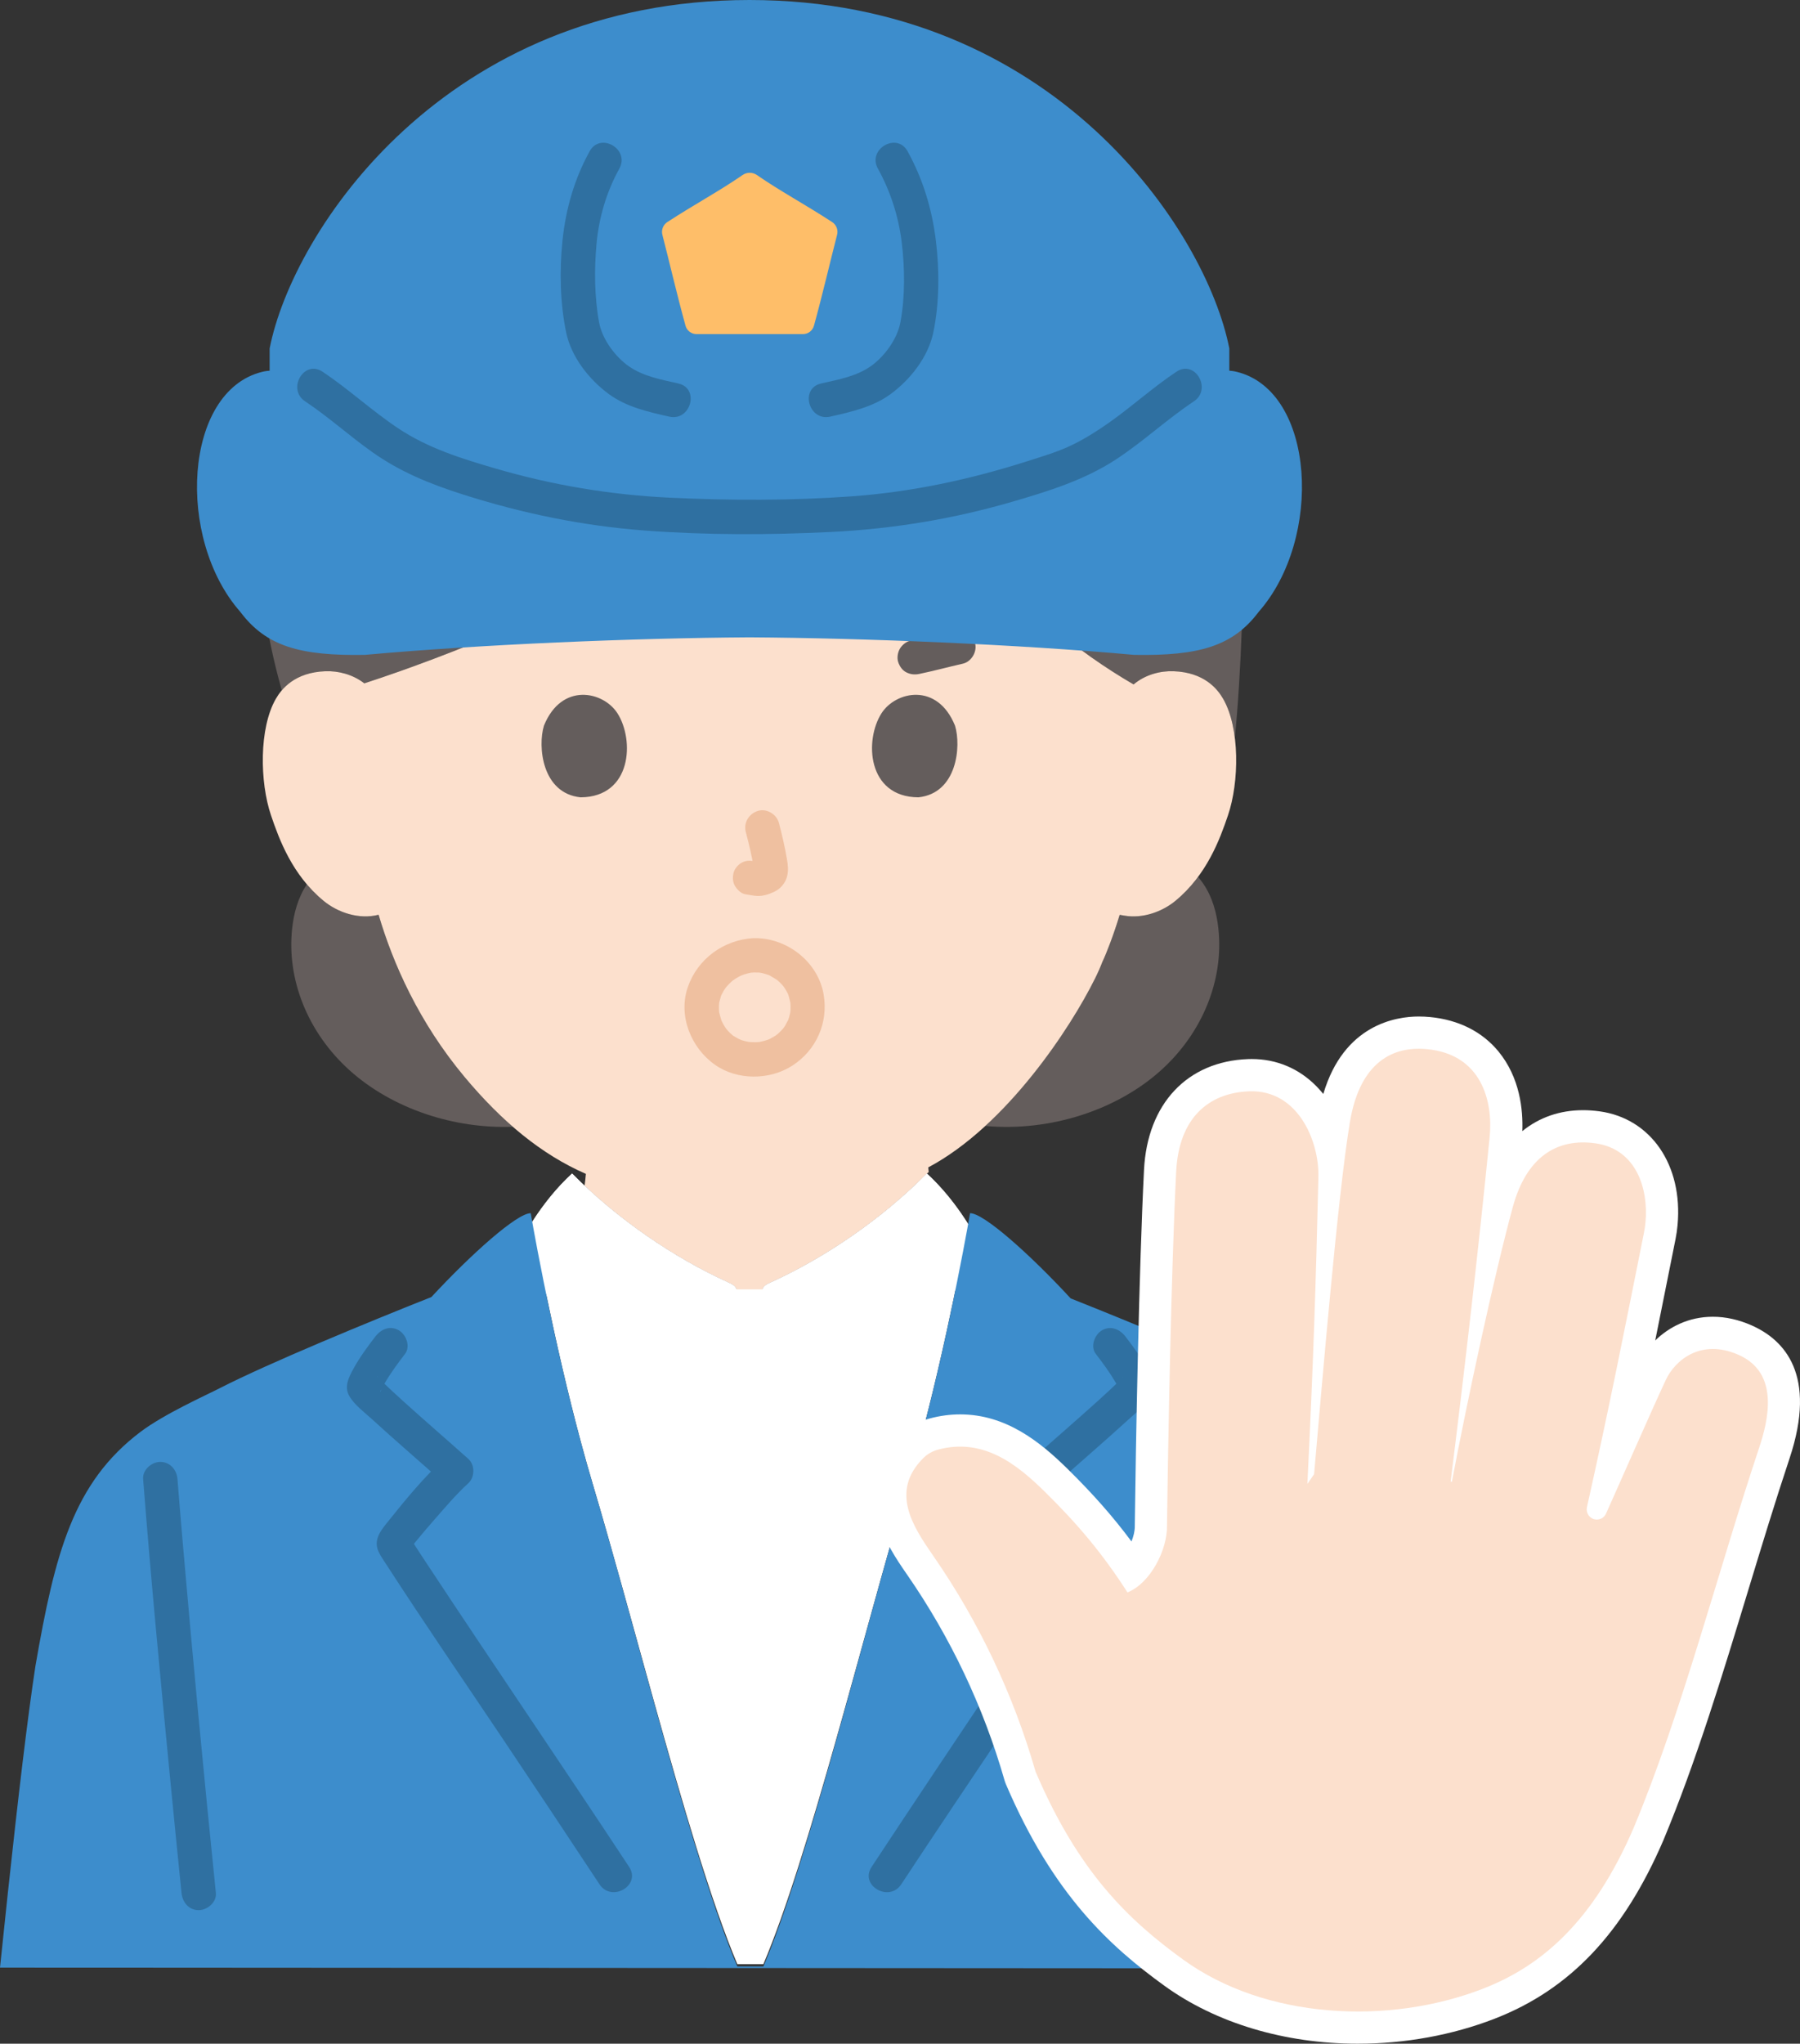
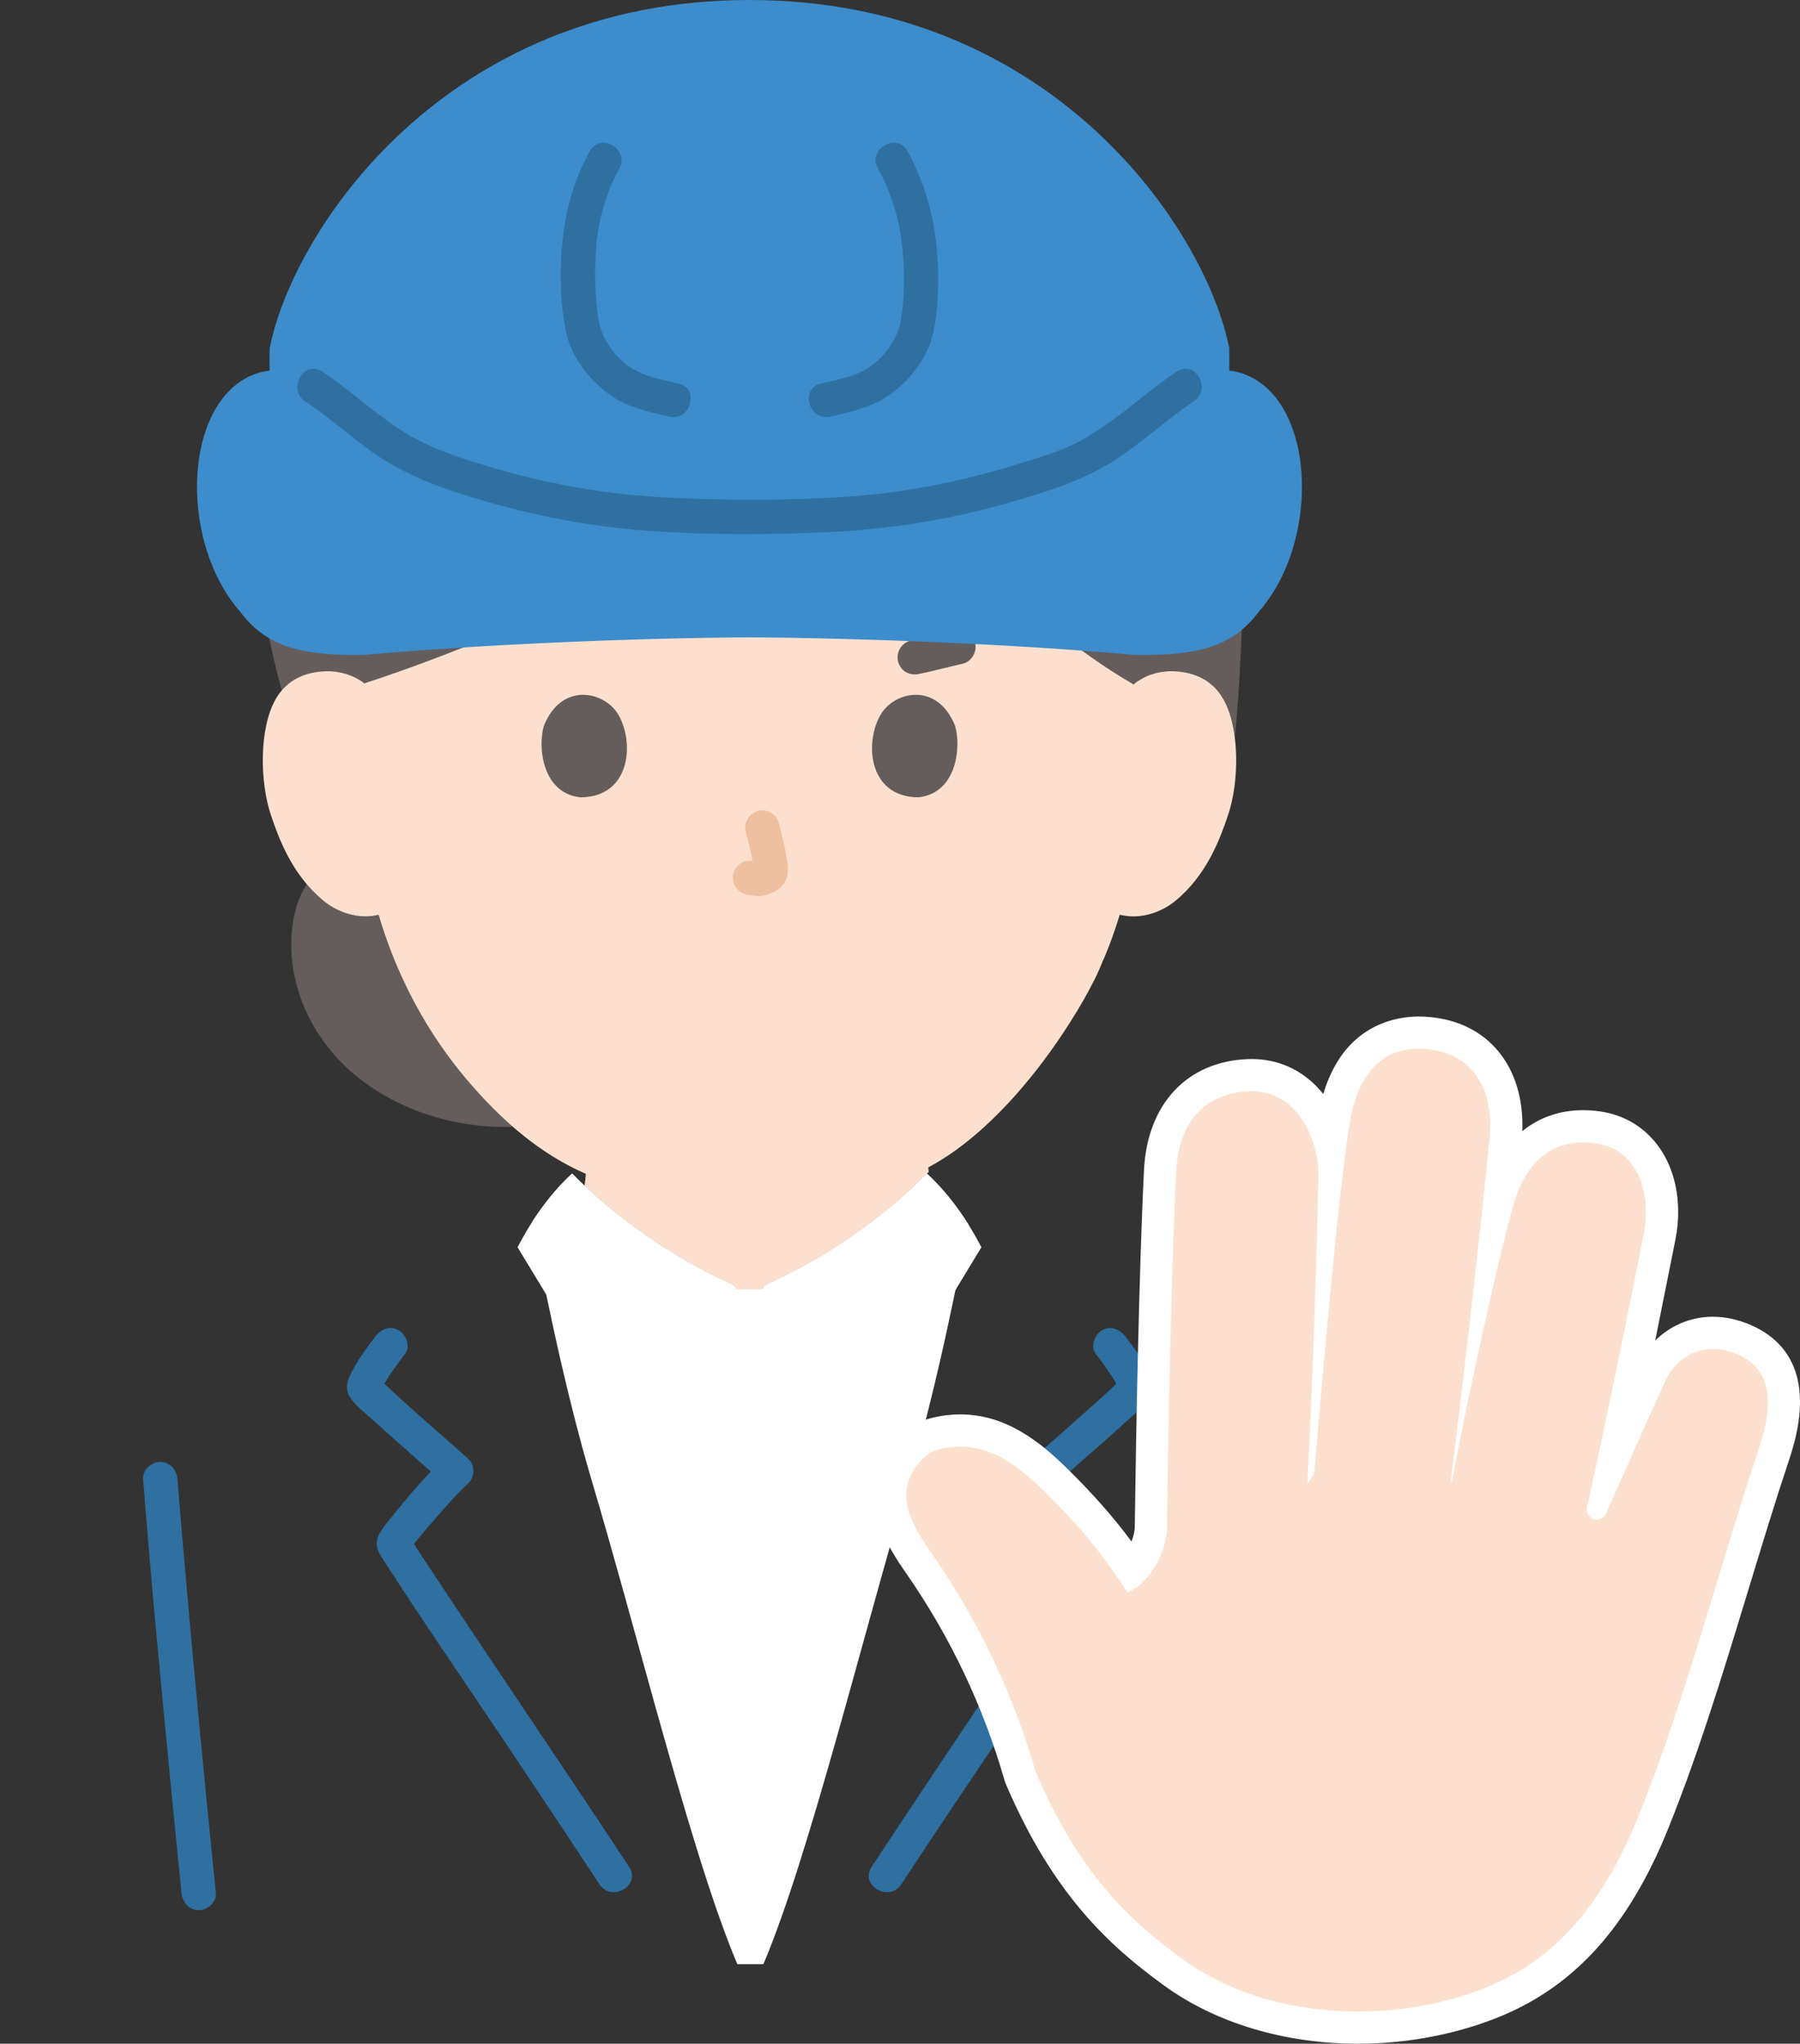
<svg xmlns="http://www.w3.org/2000/svg" id="b" width="251.483" height="285.443" viewBox="0 0 251.483 285.443">
  <rect x="0" y="0" width="251.483" height="285.443" fill="#333333" stroke="none" />
  <defs>
    <style>.d{fill:#3d8dcc;}.e{fill:#fff;}.f{fill:none;}.g{fill:#211715;}.h{fill:#fce0cd;}.i{fill:#efc0a0;}.j{fill:#2f70a1;}.k{fill:#645d5c;}.l{fill:#febe69;}</style>
  </defs>
  <g id="c">
    <path class="k" d="M87.152,80.416c-12.305,6.093-25.161,11.412-36.254,15.022-1.636-1.27-3.662-1.754-5.425-1.692-3.216.113-5.053,1.439-6.105,2.671l-.15-.542c-8.3-30.03,1.227-53.291,15.285-66.75,8.474-8.113,27.571-19.166,49.027-19.166,12.114,0,20.909,2.039,29.166,5.187,14.939,7.828,14.624,7.688,21.463,14.286,10.728,10.35,18.184,28.971,19.371,45.647.37,5.194-.131,19.369-1.007,27.981-.257-2.07-.787-3.988-1.636-5.459-.79-1.369-2.624-3.701-6.936-3.853-1.824-.064-3.931.456-5.587,1.839-7.807-4.551-16.304-11.183-22.052-20.166-3.179-4.968-7.17-13.151-10.011-19.738-9.139,8.229-23.711,17.09-39.15,24.734Z" />
-     <path class="k" d="M168.091,123.397c-.217-.316-.454-.625-.712-.923-.884,1.191-1.935,2.34-3.197,3.372-1.823,1.492-4.506,2.474-7.072,2.041,0,0-.247-.042-.678-.114-.814,2.689-1.819,5.325-2.433,6.604-1.396,3.79-7.702,14.96-16.338,22.887,9.017.816,18.349-2.186,24.567-7.8,5.776-5.216,8.766-12.599,7.998-19.748-.236-2.202-.828-4.413-2.135-6.319Z" />
    <path class="k" d="M59.529,155.606c-4.036-1.358-7.735-3.45-10.717-6.142-5.776-5.216-8.766-12.599-7.998-19.748.232-2.157.804-4.323,2.056-6.202.696.818,1.481,1.604,2.371,2.333,1.961,1.605,4.917,2.62,7.652,1.918,2.004,6.807,5.633,15.023,12.006,22.651,2.19,2.621,4.429,4.945,6.747,6.96-4.127.151-8.275-.477-12.117-1.769Z" />
    <path class="h" d="M152.934,136.777c-3.295,6.652-12.263,20.441-23.24,26.269.017.22.035.439.058.658l-.256.205c-6.254,6.34-14.234,11.778-21.866,15.239-.453.205-.957.456-1.103.931-.126.412.065.847.253,1.235h-4.134c.187-.388.379-.823.253-1.235-.146-.475-.651-.726-1.103-.931-6.94-3.147-14.167-7.929-20.123-13.537.078-.548.133-1.1.181-1.658-6.202-2.704-11.717-7.27-16.952-13.537-6.373-7.628-10.002-15.845-12.007-22.653-2.734.705-5.69-.311-7.651-1.915-4.424-3.62-6.26-8.668-7.38-11.968-1.582-4.66-1.682-12.191.675-16.278.79-1.369,2.624-3.701,6.936-3.853,1.763-.062,3.789.422,5.425,1.692,25.012-8.141,58.981-24.969,75.403-39.757,2.841,6.587,6.832,14.769,10.011,19.737,5.751,8.987,14.251,15.62,22.061,20.172,1.649-1.388,3.755-1.908,5.578-1.844,4.312.152,6.146,2.484,6.936,3.853,2.357,4.087,2.257,11.619.675,16.278-1.12,3.3-2.956,8.348-7.38,11.968-1.823,1.492-4.506,2.474-7.072,2.041,0,0-.246-.042-.678-.114-.814,2.689-1.819,5.325-2.433,6.604-.228.619-.587,1.434-1.065,2.4Z" />
    <path class="f" d="M96.199,140.342c1.283-.677,3.814-2.048,8.908-2.048s7.682,1.438,8.79,2.315" />
    <path class="i" d="M104.198,116.213c.455,1.736.892,3.5,1.154,5.278l-.086-.638c.031.244.044.484.02.728l.086-.638c-.017.113-.042.219-.08.328l.242-.573c-.034.076-.069.141-.116.211l.375-.486c-.054.066-.106.117-.172.17l.486-.375c-.133.086-.274.155-.418.221l.573-.242c-.23.096-.458.166-.705.206l.638-.086c-.222.026-.439.025-.661-.001l.638.086c-.249-.035-.494-.095-.744-.129-.67-.09-1.239-.115-1.849.242-.498.291-.973.862-1.103,1.434-.14.614-.11,1.304.242,1.849.312.484.835,1.022,1.434,1.103.54.073,1.065.211,1.614.235.829.036,1.603-.214,2.344-.553.909-.415,1.617-1.215,1.859-2.195.204-.828.115-1.569-.025-2.398-.287-1.7-.68-3.385-1.118-5.053-.318-1.214-1.729-2.072-2.952-1.676-1.25.404-2.018,1.651-1.676,2.952h0Z" />
    <path class="k" d="M75.997,101.348c-.881,2.864-.307,9.453,5.119,10.014,7.172-.043,7.553-8.009,5.139-11.754-1.977-3.067-7.789-4.342-10.258,1.741Z" />
    <path class="k" d="M133.427,101.348c.882,2.864.307,9.453-5.119,10.013-7.172-.043-7.554-8.009-5.14-11.754,1.976-3.066,7.789-4.342,10.258,1.741Z" />
-     <path class="i" d="M105.281,135.828c.234-.006.467.009.701.007.103-.001.515.059.007-.017.338.051.674.128,1.001.229.131.04.258.088.388.13.616.2-.39-.229.176.081.329.18.638.386.962.573.326.189-.391-.36.078.06.101.091.204.178.303.272.246.233.477.483.688.748-.299-.374-.025-.011.042.091.093.142.181.287.264.436.066.12.124.242.188.363.115.25.115.248,0-.008.037.096.071.194.102.292.107.329.166.663.247.998.091.377-.026-.569.003.054.006.13.017.26.02.39.008.32-.012.637-.041.956.052-.565.021-.136-.018.011-.055.21-.097.421-.161.629-.036.118-.081.232-.117.35-.167.538.188-.256-.005.019-.153.218-.249.493-.391.722-.096.155-.207.3-.305.454.258-.408.129-.155.038-.056-.249.27-.49.537-.767.78-.092.081-.186.159-.281.235.467-.375-.022-.004-.11.054-.234.151-.48.276-.722.412-.124.069-.524.217-.021.025-.117.045-.234.089-.352.13-.363.124-.729.203-1.102.285-.596.132.345-.001-.033.004-.163.002-.327.025-.49.028-.335.008-.668-.012-1.002-.04.096.008.483.094.025-.002-.172-.036-.345-.069-.516-.112s-.339-.089-.506-.145c-.104-.034-.624-.308-.196-.066-.3-.169-.597-.326-.89-.507-.373-.231-.087-.052-.007.012-.159-.127-.312-.263-.459-.404-.098-.094-.193-.191-.286-.29-.05-.054-.476-.573-.146-.139-.205-.27-.388-.559-.552-.856-.099-.179-.189-.362-.274-.547.041.091.149.43.013.005-.105-.329-.191-.652-.275-.986-.11-.437-.025-.075-.012.029-.025-.205-.039-.412-.045-.619-.004-.139-.004-.278,0-.416.006-.203.059-.613-.009-.181.064-.403.177-.786.295-1.175.182-.599-.154.257.022-.076.11-.206.206-.417.325-.619.068-.115.139-.228.212-.338.102-.154.371-.465.102-.155.264-.303.533-.595.835-.861.1-.088.202-.175.307-.258-.426.336.157-.087.251-.146.312-.196.637-.369.974-.521-.515.232.096-.021.177-.048.191-.063.385-.118.581-.165.131-.031.263-.054.395-.084.278-.046.266-.045-.037.001.135-.013.27-.023.405-.028,1.251-.069,2.46-1.055,2.4-2.4-.056-1.241-1.057-2.474-2.4-2.4-4.149.227-7.803,2.873-9.177,6.821-1.392,3.999.424,8.5,3.795,10.872,3.115,2.192,7.646,2.158,10.818.103,3.345-2.167,5.027-5.996,4.358-9.918-.785-4.607-5.185-7.988-9.794-7.877-1.254.03-2.459,1.082-2.4,2.4.057,1.275,1.055,2.432,2.4,2.4Z" />
    <path class="k" d="M128.436,94.127c2.044-.422,4.058-.973,6.093-1.434,1.226-.278,2.063-1.758,1.676-2.952-.416-1.284-1.639-1.974-2.952-1.676-2.035.461-4.049,1.012-6.093,1.434-.567.117-1.149.615-1.434,1.103-.301.514-.429,1.273-.242,1.849.188.581.548,1.141,1.103,1.434.592.313,1.19.378,1.849.242h0Z" />
    <path class="d" d="M171.752,48.668C168.529,32.231,147.239,0,104.712,0S40.895,32.231,37.672,48.668v27.692h134.079c0-7.86,0-26.816,0-26.816" />
-     <path class="l" d="M103.746,24.447c-3.269,2.26-6.594,4.02-10.502,6.56-.59.383-.877,1.1-.702,1.781.982,3.806,2.025,8.326,3.233,12.703.192.696.817,1.174,1.539,1.174,3.171,0,11.696,0,14.867,0,.721,0,1.347-.478,1.539-1.174,1.207-4.377,2.25-8.897,3.233-12.703.176-.681-.111-1.398-.702-1.781-3.908-2.54-7.232-4.301-10.502-6.56-.605-.418-1.399-.418-2.004,0Z" />
    <path class="j" d="M115.994,58.19c2.912-.659,5.96-1.337,8.415-3.134,2.784-2.039,5.274-5.197,5.988-8.627.856-4.111.865-8.673.356-12.825-.54-4.405-1.805-8.594-3.959-12.486-1.496-2.703-5.643-.285-4.145,2.423,1.759,3.178,2.884,6.672,3.329,10.28s.488,7.616-.183,11.211c-.441,2.361-2.258,4.76-4.03,6.041-2.029,1.467-4.506,1.914-7.047,2.489-3.012.682-1.737,5.311,1.276,4.629h0Z" />
    <path class="j" d="M94.778,53.562c-2.496-.565-4.927-1.008-6.935-2.412-1.823-1.275-3.7-3.714-4.142-6.117-.652-3.546-.685-7.415-.357-10.995.338-3.68,1.401-7.262,3.189-10.496,1.495-2.706-2.648-5.13-4.145-2.423-2.147,3.885-3.344,8.083-3.802,12.486-.432,4.159-.342,8.72.513,12.825.714,3.43,3.203,6.588,5.988,8.627,2.454,1.797,5.502,2.475,8.415,3.134,3.008.681,4.292-3.946,1.276-4.629h0Z" />
    <path class="d" d="M104.712,72.1c-15.837.077-26.54-.805-43.594-6.753-10.607-3.699-17.739-15.104-24.502-13.408-10.959,2.714-12.061,23.292-3.042,33.52,3.591,4.789,8.312,6.163,17.395,6.007,16.14-1.46,37.504-2.348,53.743-2.45,16.239.103,37.603.991,53.743,2.45,9.083.155,13.803-1.219,17.395-6.007,9.018-10.228,7.917-30.806-3.042-33.52-6.763-1.696-13.895,9.709-24.502,13.408-17.054,5.948-27.756,6.83-43.594,6.753Z" />
    <path class="j" d="M164.38,51.907c-3.228,2.144-6.111,4.76-9.266,7.006-1.67,1.189-3.408,2.293-5.25,3.197-2.003.983-4.176,1.618-6.296,2.295-8.017,2.561-16.216,4.32-24.618,4.923s-16.995.585-25.427.181c-8.232-.394-16.29-1.744-24.205-4.047-4.811-1.4-9.507-2.853-13.707-5.653-3.664-2.443-6.898-5.466-10.565-7.902-2.58-1.714-4.987,2.442-2.423,4.145,3.282,2.18,6.211,4.846,9.427,7.119,3.879,2.742,8.03,4.423,12.533,5.862,8.304,2.654,16.818,4.415,25.517,5.067,8.607.645,17.378.624,25.997.2s17.04-1.809,25.289-4.21c5.046-1.468,10.092-3.021,14.523-5.918,3.798-2.484,7.119-5.612,10.895-8.12,2.561-1.701.16-5.86-2.423-4.145h0Z" />
    <path class="e" d="M91.375,237.681c-2.949-10.564-5.87-21.369-8.573-30.442-4.278-14.361-7.447-30.999-8.447-36.58,1.556-2.426,3.409-4.761,5.574-6.75,6.254,6.34,14.234,11.778,21.866,15.239.453.205.957.456,1.103.931h3.628c.146-.475.651-.726,1.103-.931,7.632-3.461,15.611-8.899,21.866-15.239,2.257,2.075,4.176,4.525,5.772,7.062-1.064,5.866-4.188,22.165-8.389,36.268-6.359,21.341-13.924,52.265-20.224,67.099h-3.639c-3.616-8.528-7.653-22.372-11.64-36.657Z" />
    <path class="e" d="M120.308,198.077c7.021-6.978,11.62-15.43,16.807-23.872-1.886-3.638-4.411-7.346-7.62-10.296-6.254,6.34-14.234,11.778-21.866,15.239-.453.205-.957.456-1.103.931-.126.412.065.847.253,1.235.283.587,2.174,2.966,4.523,5.84,3.077,3.765,6.941,8.379,9.007,10.923Z" />
    <path class="e" d="M89.116,198.077c-7.021-6.978-11.62-15.43-16.807-23.872,1.886-3.638,4.411-7.346,7.62-10.296,6.254,6.34,14.234,11.778,21.866,15.239.453.205.957.456,1.103.931.126.412-.065.847-.253,1.235-.283.587-2.174,2.966-4.523,5.84-3.077,3.765-6.941,8.379-9.007,10.923Z" />
-     <path class="d" d="M209.126,274.943c-1.434-13.36-3.569-35.098-4.667-42.268-2.7-15.684-5.261-25.584-14.666-32.694-3.372-2.532-9.078-5.073-11.135-6.131-6.734-3.416-20.349-9.041-29.072-12.504-5.671-6.14-12.126-11.903-14.055-11.903-.663,3.827-3.995,22.162-8.653,37.797-6.359,21.341-13.924,52.581-20.224,67.415h-3.639c-6.29-14.834-13.855-46.074-20.214-67.415-4.658-15.635-8-33.97-8.653-37.797-1.909,0-8.252,5.646-13.878,11.714-8.713,3.452-22.686,9.213-29.496,12.692-2.057,1.058-7.763,3.6-11.135,6.131-9.424,7.11-11.966,17.01-14.686,32.694-1.098,7.17-2.423,18.355-3.857,31.715l-1.096,10.425,209.126.127Z" />
    <path class="j" d="M52.444,186.668c-1.093,1.424-2.175,2.881-3.04,4.459-.651,1.187-1.362,2.53-.612,3.839.721,1.258,2.117,2.281,3.164,3.239,3.317,3.033,6.731,5.957,10.082,8.952v-3.394c-2.776,2.533-5.268,5.551-7.61,8.481-1.078,1.349-2.4,2.747-1.493,4.571.309.622.721,1.201,1.097,1.782,5.367,8.296,10.976,16.441,16.473,24.652,4.437,6.629,8.861,13.268,13.251,19.929,1.692,2.569,5.851.167,4.145-2.423-9.444-14.333-19.13-28.503-28.578-42.832-.54-.819-1.081-1.639-1.606-2.467-.155-.245-.3-.499-.459-.741-.312-.473.007-.095.051.204v1.276c-.188.72-.094.289.184-.127.364-.544-.154.181.143-.193.129-.162.258-.324.388-.485.845-1.044,1.722-2.062,2.606-3.072,1.539-1.757,3.075-3.584,4.804-5.161.92-.84.936-2.558,0-3.394-3.026-2.704-6.1-5.353-9.112-8.072-1.153-1.041-2.287-2.096-3.39-3.189-.273-.271-.341-.538.02.063.896,1.493-.283,2.407.373,1.411.149-.226.257-.487.392-.722.841-1.462,1.847-2.826,2.873-4.162.79-1.029.159-2.687-.861-3.284-1.237-.723-2.492-.171-3.284.861h0Z" />
    <path class="j" d="M153.092,189.09c.99,1.29,1.959,2.605,2.783,4.01.142.242.281.487.411.736.094.179.184.361.269.544l.189-1.838c.095-.203.401-.44.006-.042-1.094,1.102-2.237,2.149-3.39,3.189-3.013,2.719-6.087,5.368-9.112,8.072-.938.838-.916,2.554,0,3.394,1.731,1.588,3.272,3.419,4.816,5.185.873.998,1.738,2.004,2.572,3.034.164.202.327.405.487.611-.398-.51.026.033.099.142.074.109.156.283.253.372.028.044.054.09.078.136-.184-.325-.276-.674-.277-1.049l.328-1.211-.011.016,1.434-1.103-.021.006h1.276l-.031-.005,1.059,4.011c-.471.312-.617.424-.436.337l-1.849.242.007.002-1.676-1.676.002.009v-1.276c.141-.683.307-.587.082-.256-.149.22-.277.457-.419.682-.483.768-.982,1.525-1.481,2.283-1.757,2.67-3.54,5.324-5.321,7.978-4.919,7.334-9.845,14.663-14.744,22.011-2.912,4.368-5.817,8.741-8.706,13.124-1.705,2.586,2.45,4.994,4.145,2.423,9.51-14.425,19.272-28.682,28.771-43.113.945-1.436,2.653-3.294,2.3-5.14-.15-.784-.92-1.492-1.676-1.676-.91-.222-1.726.042-2.392.654-1.243,1.142-.724,3.716,1.059,4.011,2.496.413,3.802-2.008,2.532-4.011-.757-1.194-1.759-2.284-2.672-3.36-1.966-2.317-3.951-4.727-6.195-6.784v3.394c3.351-2.995,6.765-5.919,10.082-8.952,1.046-.957,2.421-1.969,3.151-3.217.772-1.32.062-2.659-.598-3.86-.867-1.577-1.947-3.034-3.04-4.459-.788-1.027-2.065-1.574-3.284-.861-1.011.591-1.655,2.249-.861,3.284h0Z" />
    <path class="g" d="M183.25,270.075c2.019-19.934,3.931-39.88,5.658-59.842.299-3.459.593-6.92.863-10.381.101-1.294-1.175-2.4-2.4-2.4-1.383,0-2.299,1.102-2.4,2.4-1.334,17.057-2.975,34.093-4.628,51.122-.618,6.368-1.249,12.735-1.893,19.101-.131,1.291,1.197,2.4,2.4,2.4,1.407,0,2.269-1.105,2.4-2.4h0Z" />
    <path class="j" d="M19.996,206.583c1.095,14.059,2.439,28.102,3.804,42.137.508,5.224,1.028,10.448,1.56,15.67.132,1.289,1.009,2.4,2.4,2.4,1.196,0,2.532-1.103,2.4-2.4-1.676-16.43-3.248-32.873-4.663-49.328-.243-2.826-.481-5.652-.701-8.479-.101-1.292-1.031-2.4-2.4-2.4-1.221,0-2.501,1.101-2.4,2.4h0Z" />
    <path class="e" d="M189.716,285.443c-10.223,0-19.826-2.876-27.039-8.097-7.604-5.504-15.549-12.724-22.137-28.146-.073-.171-.136-.347-.188-.526-2.952-10.288-7.539-19.967-13.633-28.767-2.711-3.915-8.354-12.062-.865-19.48,1.109-1.1,2.509-1.9,4.047-2.312,1.417-.378,2.843-.569,4.243-.569,6.398,0,11.153,3.825,14.961,7.566,3.54,3.479,6.389,6.7,8.977,10.183.286-.711.468-1.451.463-2.102,0,0,0-.206.003-.289.14-11.299.583-35.642,1.284-49.508.466-9.236,6.042-15.165,14.55-15.474.168-.006.335-.009.5-.009,3.483,0,6.621,1.327,9.073,3.838.329.337.637.686.927,1.046,2.87-9.696,10.134-10.822,13.337-10.822.516,0,1.048.026,1.582.077,3.977.379,7.28,2.039,9.552,4.801,3.006,3.655,3.449,8.156,3.333,11.13,2.352-1.908,5.231-2.925,8.494-2.925.751,0,1.529.056,2.312.163,7.174.992,11.651,7.523,10.885,15.883-.061.66-.156,1.321-.284,1.964l-.526,2.632c-.808,4.047-1.561,7.819-2.309,11.517,1.922-1.861,4.638-3.307,8.051-3.307,1.782,0,3.599.403,5.402,1.198,4.576,2.019,9.212,6.885,5.307,18.604-1.984,5.951-3.901,12.257-5.755,18.354-3.593,11.813-7.308,24.029-11.857,34.939-5.575,12.961-13.073,20.878-23.617,24.959-5.875,2.275-12.469,3.478-19.072,3.478Z" />
    <path class="h" d="M229.896,170.695c-.047.513-.12,1.014-.216,1.493-2.719,13.611-4.81,24.203-7.963,38.32-.172.771.319,1.542,1.093,1.701.647.132,1.297-.195,1.568-.797,2.19-4.861,6.237-14.132,8.357-18.679,1.279-2.744,4.907-5.823,10.158-3.506,5.79,2.554,4.153,9.168,2.855,13.065-5.812,17.436-10.687,36.654-17.497,52.984-5.666,13.173-12.935,19.339-21.088,22.496-13.218,5.118-30.365,4.243-41.847-4.068-7.735-5.599-14.647-12.246-20.638-26.268-3.075-10.716-7.912-20.923-14.26-30.088-2.82-4.071-6.153-9.009-1.397-13.721.563-.558,1.277-.957,2.044-1.162,6.283-1.677,10.961,2.002,14.886,5.86,4.573,4.495,8.075,8.636,11.572,14.085,3.219-1.293,5.574-5.953,5.522-9.307v.041c.144-11.62.595-35.909,1.282-49.519.38-7.514,4.557-10.998,10.219-11.203,6.767-.245,9.77,6.906,9.651,11.975-.366,15.509-.72,26.073-1.539,42.86l.937-1.356c1.023-11.574,3.313-39.191,5.021-49.273,1.256-7.418,5.192-10.623,10.76-10.093,7.599.724,9.248,7.24,8.746,12.284-1.537,15.435-3.368,31.44-5.448,48.116l.173.022c2.062-10.963,5.925-28.906,8.51-38.376,1.902-6.967,6.132-9.643,11.519-8.898,5.792.801,7.441,6.42,7.021,11.015Z" />
  </g>
</svg>